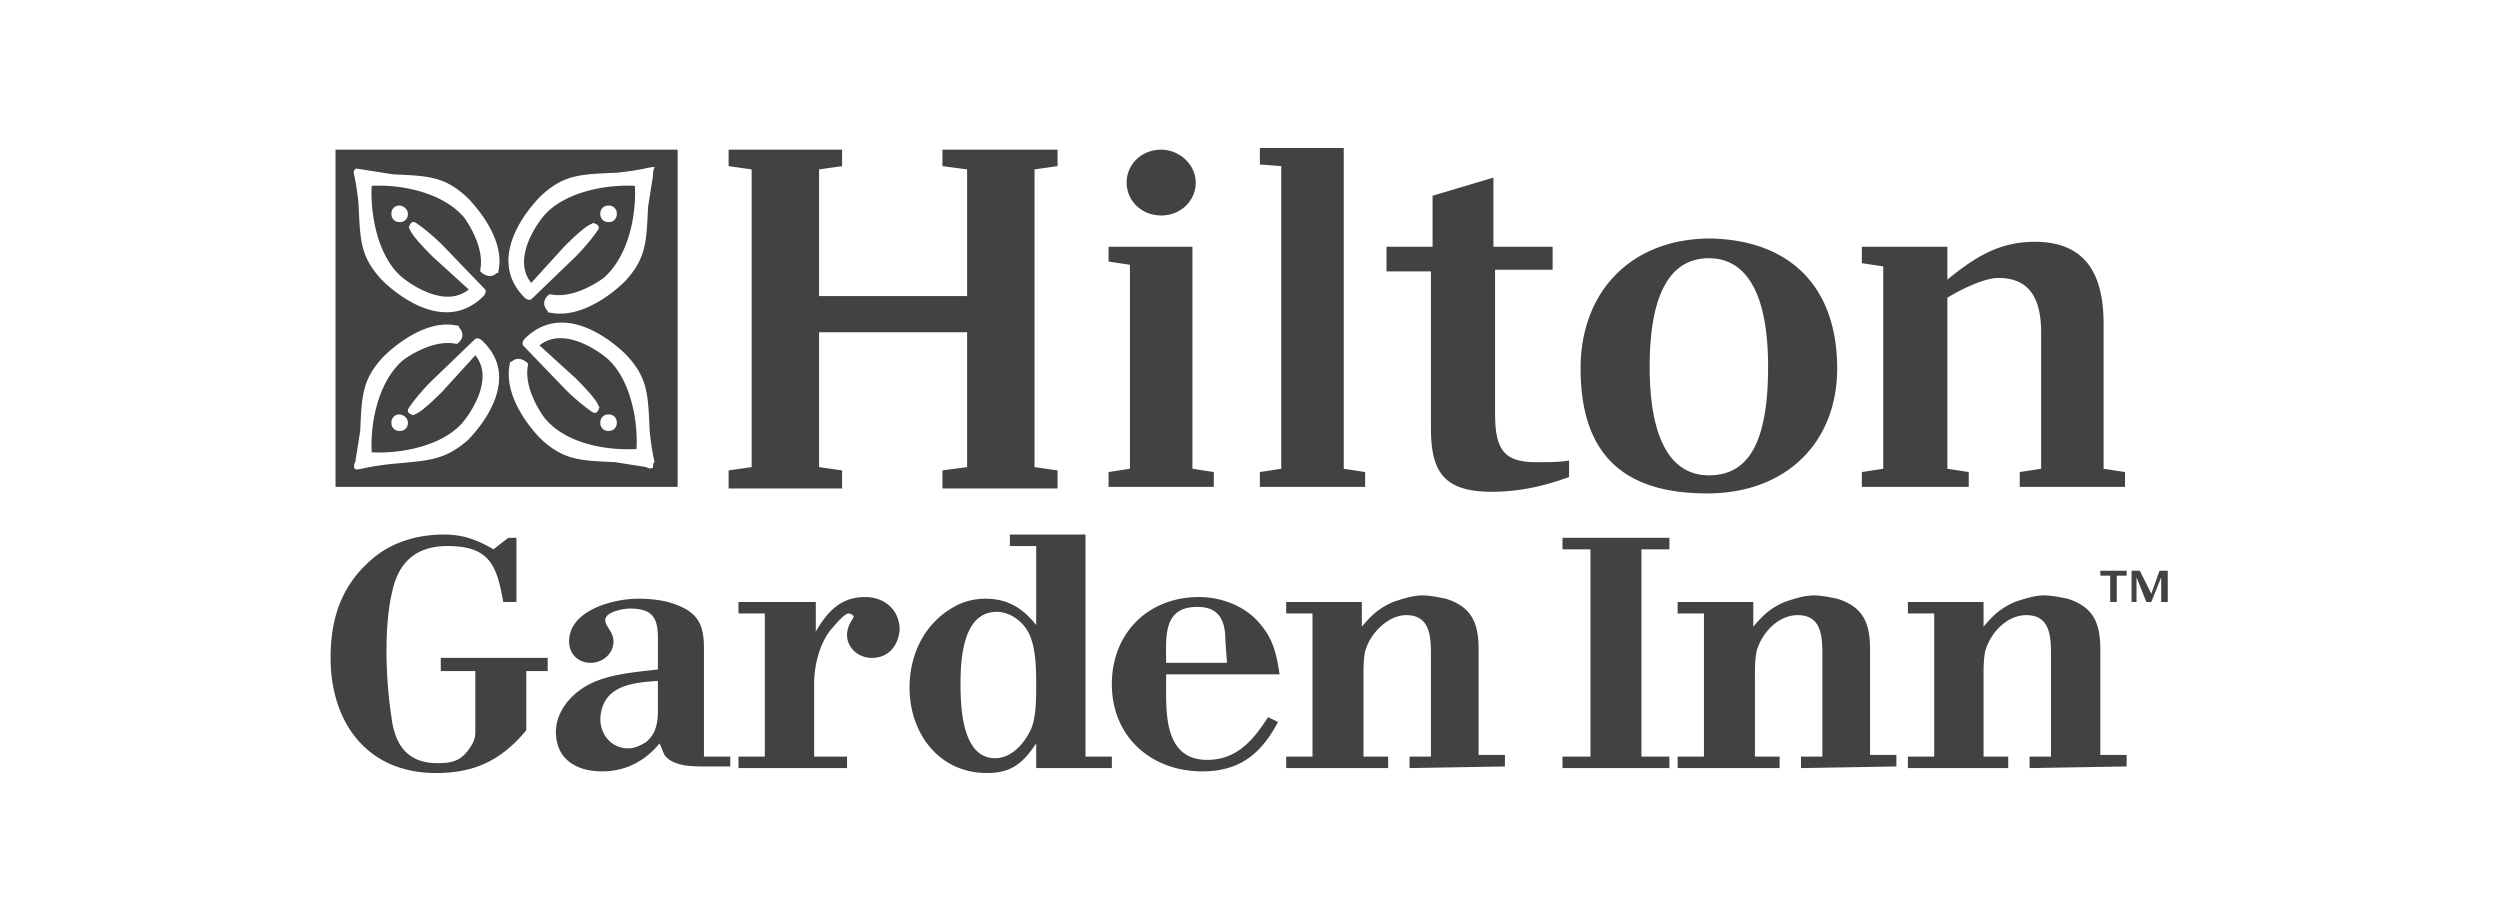
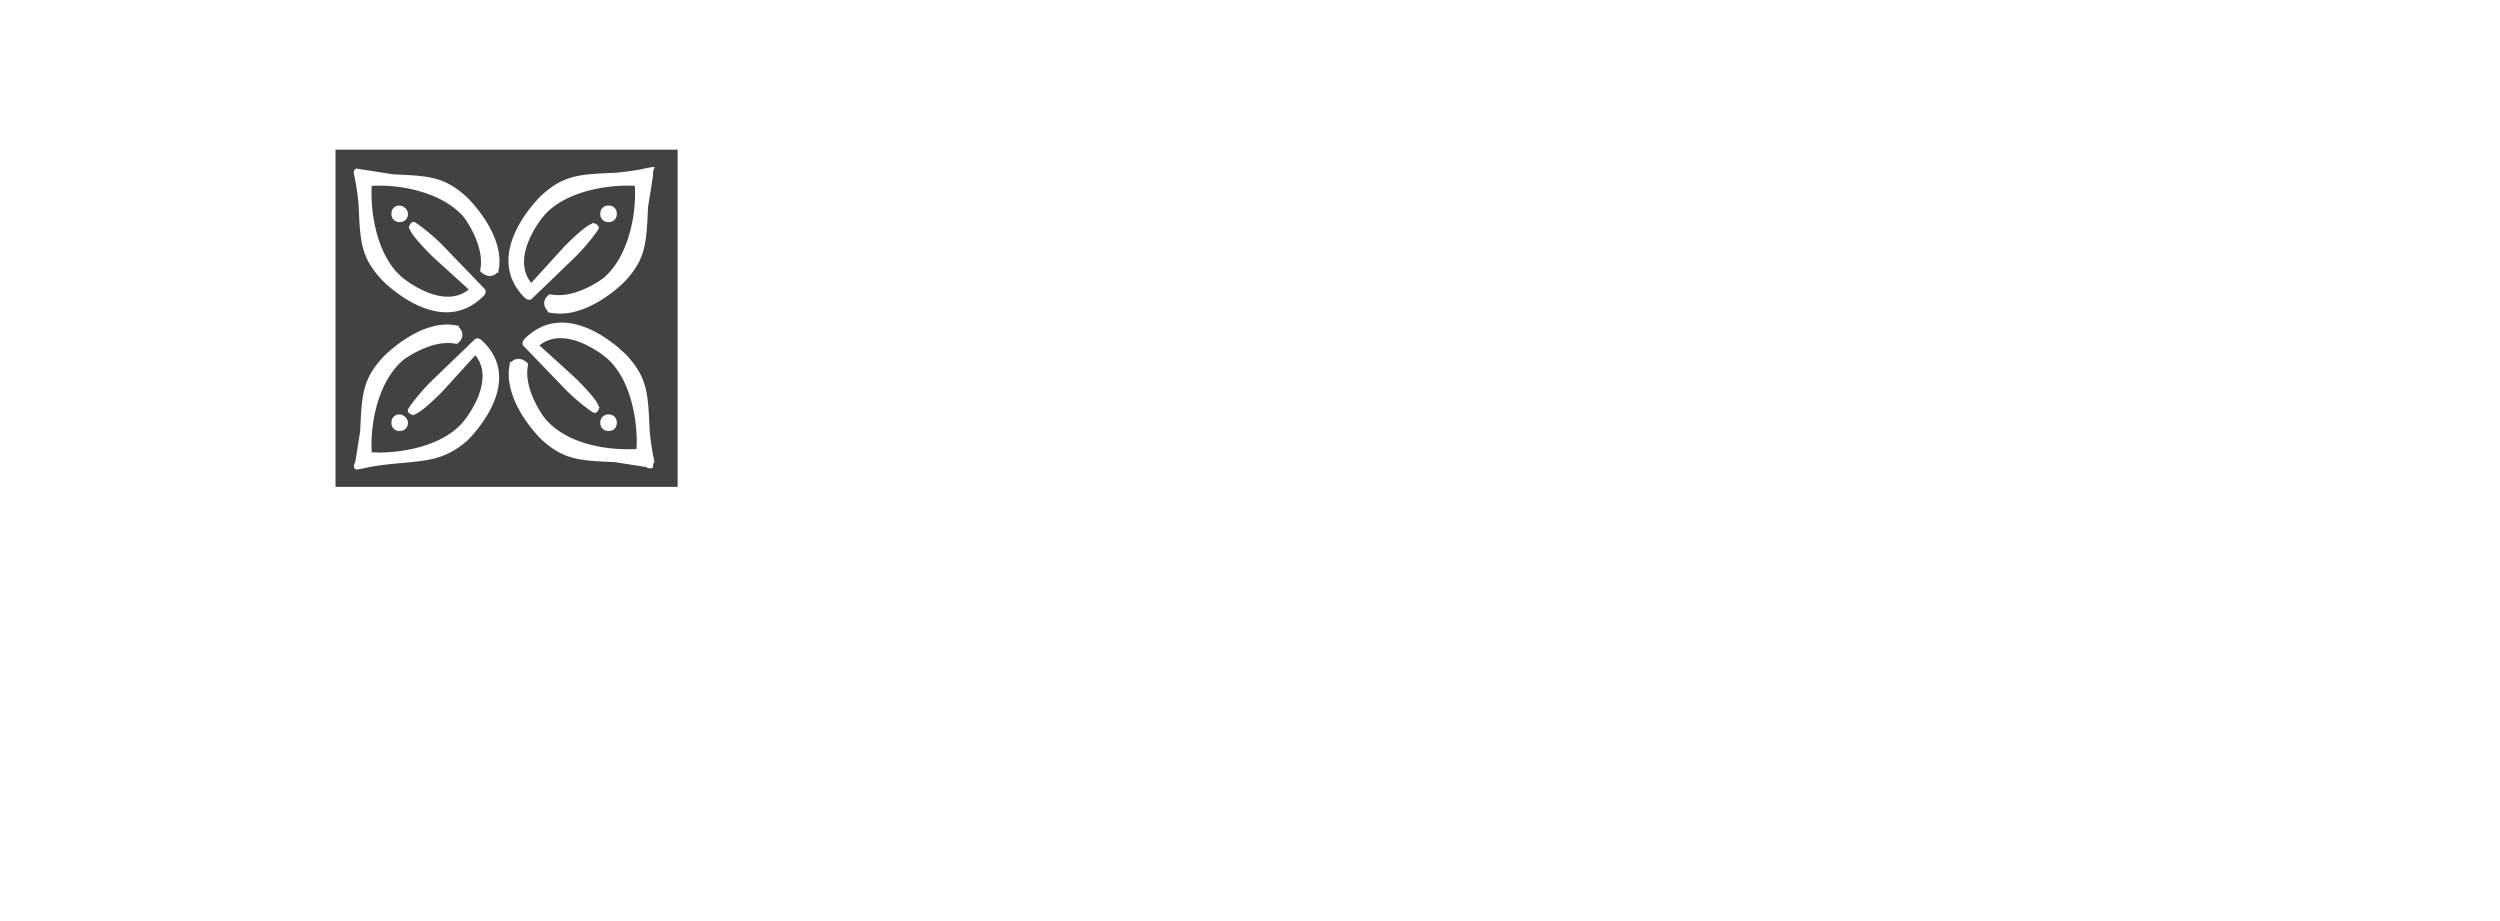
<svg xmlns="http://www.w3.org/2000/svg" viewBox="0 0 152 56" fill="#424242">
  <path d="M20.4 9.1v20.5h20.8V9.1H20.4zm1.2 1.2c0-.1.3 0 .4 0l1.9.3c2.1.1 3.1.1 4.5 1.4 0 0 2.4 2.3 1.9 4.5 0 .1 0 .1-.1.1-.3.3-.7.2-1-.1v-.1c.3-1.5-1-3.2-1-3.2-1.3-1.5-3.8-2-5.6-1.9-.1 1.8.4 4.4 1.9 5.6 0 0 2.4 2 4 .7l-2.2-2c-.9-.9-1.3-1.4-1.4-1.7-.1-.1 0-.1 0-.2 0 0 .1-.2.2-.2h.1c.2.1 1 .7 1.7 1.4l2.6 2.7c.1.2-.1.4-.1.4-2.7 2.7-6.2-1-6.2-1-1.3-1.4-1.3-2.4-1.4-4.6 0 0-.1-1.1-.3-1.9 0 .1 0-.2.1-.2zm3.2 2.7a.47.47 0 0 1-.5.5.47.47 0 0 1-.5-.5.47.47 0 0 1 .5-.5c.2 0 .5.2.5.5zm3.6 13.8C27 28 26 28 23.9 28.2c0 0-1.1.1-1.9.3-.1 0-.4.1-.4 0-.1 0-.1-.3 0-.4l.3-1.9c.1-2.1.1-3.1 1.4-4.5 0 0 2.3-2.4 4.5-1.9.1 0 .1 0 .1.1.3.3.3.7-.1 1h-.1c-1.5-.3-3.2 1-3.2 1-1.5 1.3-2 3.8-1.9 5.6 1.8.1 4.4-.4 5.6-1.9 0 0 2-2.4.7-4l-2 2.2c-.9.9-1.4 1.3-1.7 1.4-.1.1-.1 0-.2 0 0 0-.2-.1-.2-.2v-.1c.1-.2.7-1 1.4-1.7l2.7-2.6c.2-.1.4.1.4.1 2.8 2.6-.9 6.1-.9 6.1zm-3.6-1.1a.47.47 0 0 1-.5.5.47.47 0 0 1-.5-.5.47.47 0 0 1 .5-.5c.2 0 .5.2.5.5zm14.9 2.7c0 .1-.3.1-.4 0l-1.9-.3c-2.1-.1-3.1-.1-4.5-1.4 0 0-2.4-2.3-1.9-4.6 0-.1 0-.1.1-.1.3-.3.7-.2 1 .1v.1c-.3 1.5 1 3.2 1 3.2 1.3 1.6 3.8 2 5.6 1.9.1-1.8-.4-4.4-1.9-5.6 0 0-2.4-2-4-.7l2.2 2c.9.9 1.3 1.4 1.4 1.7.1.1 0 .1 0 .2 0 0-.1.2-.2.2h-.1c-.2-.1-1-.7-1.7-1.4L31.8 21c-.1-.2.1-.4.1-.4 2.7-2.7 6.2 1 6.2 1 1.3 1.4 1.3 2.4 1.4 4.6 0 0 .1 1.1.3 1.9-.1 0-.1.3-.1.3zm-3.2-2.7a.47.47 0 0 1 .5-.5.47.47 0 0 1 .5.5.47.47 0 0 1-.5.5.47.47 0 0 1-.5-.5zm3.2-15l-.3 1.9c-.1 2.1-.1 3.1-1.4 4.5 0 0-2.3 2.4-4.6 1.9-.1 0-.1 0-.1-.1-.3-.3-.3-.7.1-1h.1c1.5.3 3.2-1 3.2-1 1.5-1.3 2-3.8 1.9-5.6-1.8-.1-4.4.4-5.6 1.9 0 0-2 2.4-.7 4l2-2.2c.9-.9 1.4-1.3 1.7-1.4.1-.1.1 0 .2 0 0 0 .2.1.2.2v.1c-.1.2-.7 1-1.4 1.7l-2.7 2.6c-.2.1-.4-.1-.4-.1-2.7-2.7 1-6.2 1-6.2 1.4-1.3 2.4-1.3 4.6-1.4 0 0 1.1-.1 1.9-.3.1 0 .4-.1.4 0-.1.1-.1.4-.1.5zM36.5 13a.47.47 0 0 1 .5-.5.47.47 0 0 1 .5.5.47.47 0 0 1-.5.5.47.47 0 0 1-.5-.5z" />
-   <path d="M32 40.8v3.6c-1.5 1.8-3.1 2.6-5.5 2.6-4.2 0-6.4-3.1-6.4-7 0-2.3.6-4.3 2.4-5.9 1.2-1.1 2.8-1.6 4.5-1.6 1.1 0 2 .3 3 .9l.9-.7h.5v3.9h-.8c-.4-2.2-.8-3.4-3.4-3.4-1.6 0-2.7.7-3.2 2.2-.4 1.3-.5 2.8-.5 4.2a26.93 26.93 0 0 0 .3 4c.2 1.6.9 2.8 2.8 2.8.8 0 1.3-.1 1.8-.7.3-.4.5-.7.5-1.2v-3.7h-2.1V40h6.5v.8H32m12.4 5.9V46h-1.6v-6.6c0-1.3-.3-2.1-1.6-2.6-.7-.3-1.6-.4-2.4-.4-1.5 0-4.2.7-4.2 2.6 0 .8.6 1.3 1.3 1.3.8 0 1.4-.6 1.4-1.3 0-.6-.5-.9-.5-1.3 0-.5 1.1-.7 1.5-.7 1.4 0 1.7.6 1.7 1.8v1.9c-1.6.2-3.5.3-4.8 1.3-.8.6-1.4 1.5-1.4 2.5 0 1.7 1.3 2.4 2.8 2.4 1.4 0 2.6-.6 3.5-1.7.1.2.2.5.3.7.5.7 1.7.7 2.4.7h1.6zM40 41.4v1.8c0 .7-.1 1.4-.7 1.9-.3.2-.7.4-1.1.4-1 0-1.7-.8-1.7-1.8.1-2 1.9-2.2 3.5-2.3h0zM53 40c-.8 0-1.5-.6-1.5-1.4 0-.6.4-1 .4-1.1s-.2-.2-.3-.2c-.3 0-.9.8-1.1 1-.7.9-1 2.2-1 3.3V46h2v.7h-6.6V46h1.6v-8.7h-1.6v-.7h4.7v1.8c.7-1.2 1.5-2.1 3-2.1 1.2 0 2.1.8 2.1 2-.1 1-.7 1.7-1.7 1.7m14.6 6.7V46H66V32.5h-4.6v.7H63V38c-.8-1-1.7-1.6-3.1-1.6-.7 0-1.4.2-1.9.5-1.8 1-2.7 2.9-2.7 4.9 0 2.8 1.8 5.2 4.7 5.2 1.5 0 2.2-.6 3-1.8v1.5h4.6 0zm-7-9.5c.9 0 1.7.7 2 1.4.4.9.4 2.2.4 3.1 0 .7 0 1.9-.3 2.6-.4.9-1.2 1.8-2.2 1.8-2 0-2.1-3.1-2.1-4.5s.1-4.4 2.2-4.4h0zM77.8 41c-.2-1.3-.4-2.2-1.3-3.2s-2.3-1.5-3.6-1.5c-3.1 0-5.3 2.2-5.3 5.3 0 3.2 2.4 5.3 5.5 5.3 2.3 0 3.6-1.1 4.6-3l-.6-.3c-.9 1.4-1.9 2.6-3.7 2.6-2.3 0-2.5-2.2-2.5-4V41h6.9 0zm-3.2-.7h-3.7c0-1.6-.2-3.4 1.9-3.4 1.3 0 1.7.8 1.7 2l.1 1.4h0zm11.1 6.4V46H87v-6.1c0-1.1 0-2.5-1.5-2.5-1.1 0-2.2 1.1-2.5 2.2-.1.5-.1 1-.1 1.5V46h1.5v.7h-6.2V46h1.6v-8.7h-1.6v-.7h4.6v1.5c.6-.7 1-1.1 1.9-1.5.6-.2 1.2-.4 1.8-.4.4 0 .9.1 1.4.2 1.6.5 2 1.5 2 3.1v6.4h1.6v.7l-5.8.1m9.3 0V46h1.7V33.4H95v-.7h6.5v.7h-1.7V46h1.7v.7H95m14.5 0V46h1.3v-6.1c0-1.1 0-2.5-1.5-2.5-1.2 0-2.2 1.1-2.5 2.2-.1.5-.1 1-.1 1.5V46h1.5v.7H102V46h1.6v-8.7H102v-.7h4.6v1.5c.6-.7 1-1.1 1.9-1.5.6-.2 1.2-.4 1.8-.4.4 0 .9.1 1.4.2 1.6.5 2 1.5 2 3.1v6.4h1.6v.7l-5.8.1m13.9 0V46h1.3v-6.1c0-1.1 0-2.5-1.5-2.5-1.2 0-2.2 1.1-2.5 2.2-.1.5-.1 1-.1 1.5V46h1.5v.7H116V46h1.6v-8.7H116v-.7h4.6v1.5c.6-.7 1-1.1 1.9-1.5.6-.2 1.2-.4 1.8-.4.4 0 .9.1 1.4.2 1.6.5 2 1.5 2 3.1v6.4h1.6v.7l-5.9.1M62.9 10.3v18.1l1.4.2v1.1h-7v-1.1l1.5-.2v-8.2h-9v8.2l1.4.2v1.1h-6.9v-1.1l1.4-.2V10.3l-1.4-.2v-1h6.9v1l-1.4.2V18h9v-7.7l-1.5-.2v-1h7v1l-1.4.2m9.6 18.2l1.3.2v.9h-6.4v-.9l1.3-.2V16.1l-1.3-.2V15h5.1v13.5m4.1.2l1.3-.2V10.1l-1.3-.1V9h5.1v19.5l1.3.2v.9h-6.4v-.9M90.9 15h3.5v1.4h-3.5v8.7c0 2.2.5 3 2.5 3 .8 0 1.4 0 2-.1v1c-1.9.7-3.4.9-4.7.9-3 0-3.7-1.3-3.7-3.9v-9.5h-2.7V15h2.8v-3.1l3.7-1.1V15m20.9 7.4c0 4.5-3.1 7.6-7.9 7.6-4.7 0-7.7-2-7.7-7.6 0-4.7 3.1-7.9 7.9-7.9 4.8.1 7.7 2.9 7.7 7.9m-4.2-.1c0-4.6-1.4-6.6-3.6-6.6s-3.6 1.9-3.6 6.6c0 4.6 1.4 6.6 3.6 6.6 2.3 0 3.6-1.8 3.6-6.6m21.7 6.4v.9h-6.4v-.9l1.3-.2v-8.3c0-2.3-.9-3.3-2.6-3.3-.8 0-2.1.6-3.1 1.2v10.4l1.3.2v.9h-6.5v-.9l1.3-.2V16.2l-1.3-.2v-1h5.2v2c1.6-1.3 3.1-2.3 5.3-2.3 2.9 0 4.2 1.7 4.2 5v8.8l1.3.2M72.7 11.1c0 1.1-.9 2-2.1 2s-2.1-.9-2.1-2 .9-2 2.1-2c1.1 0 2.1.9 2.1 2m58.1 25l.5-1.4h.5v1.9h-.4v-1.5h0l-.6 1.5h-.3l-.6-1.5h0v1.5h-.3v-1.9h.5l.7 1.4zm-1.5-1.1h-.6v1.6h-.4V35h-.6v-.3h1.6v.3h0z" />
</svg>